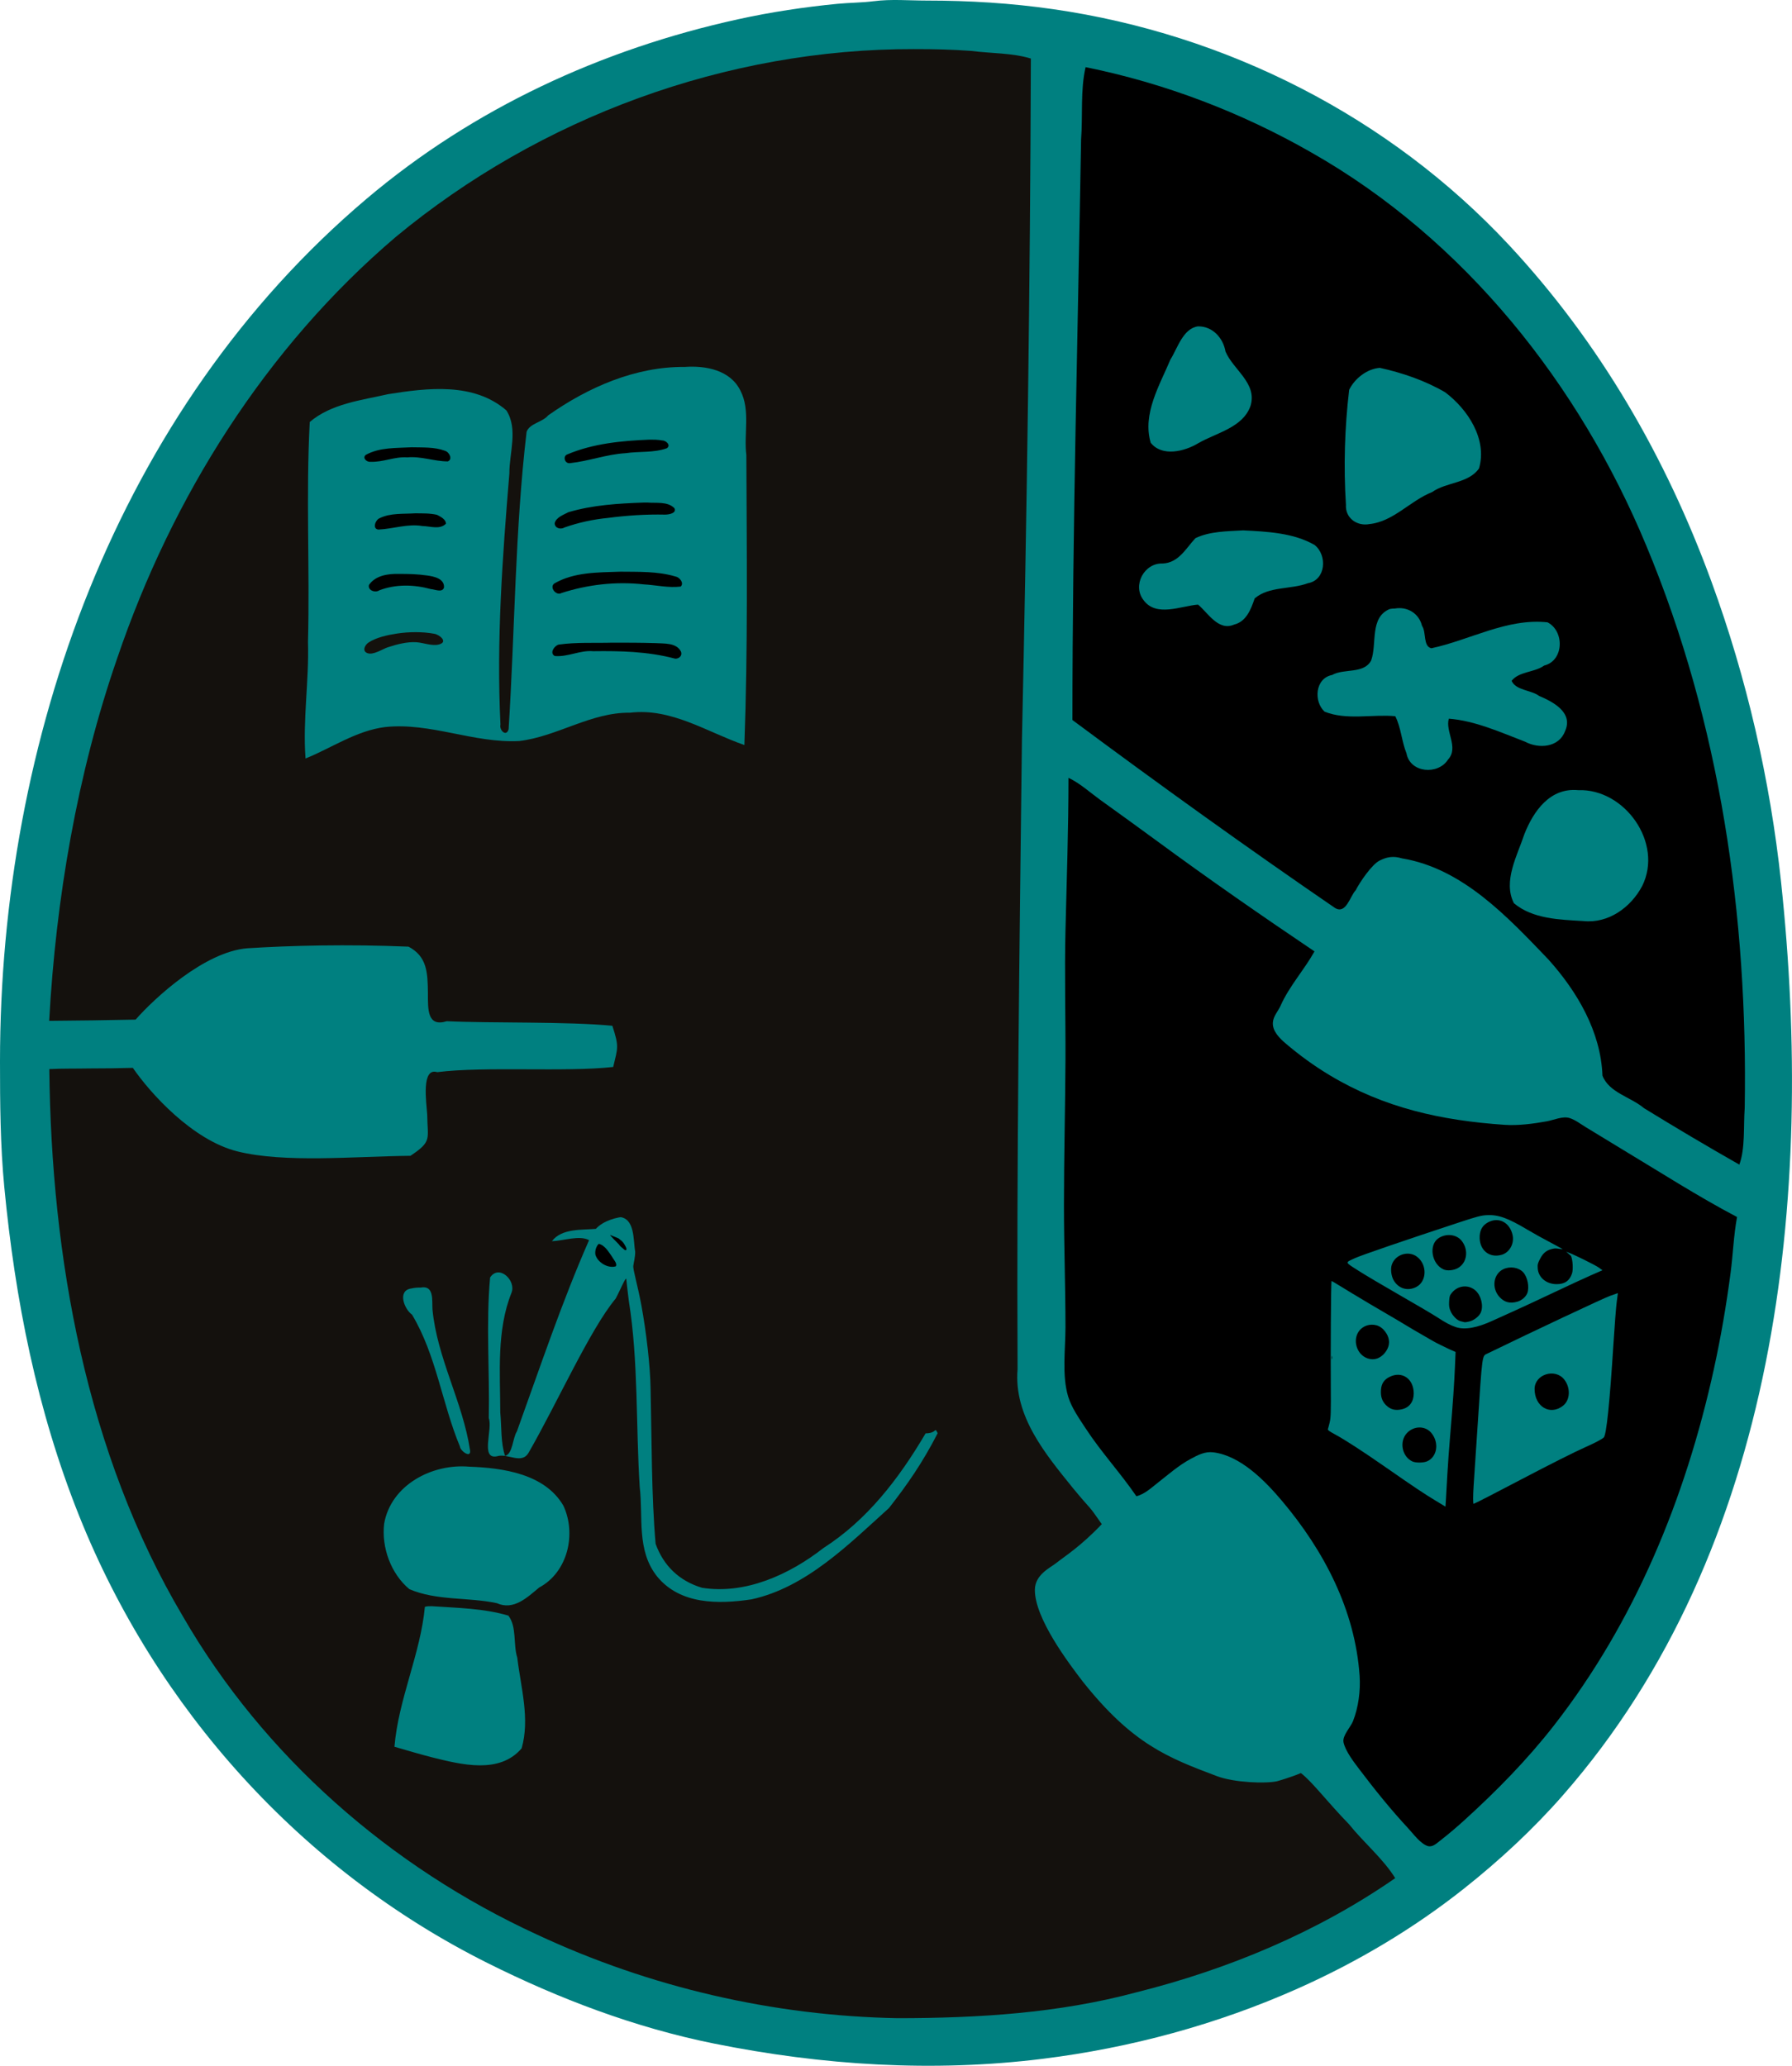
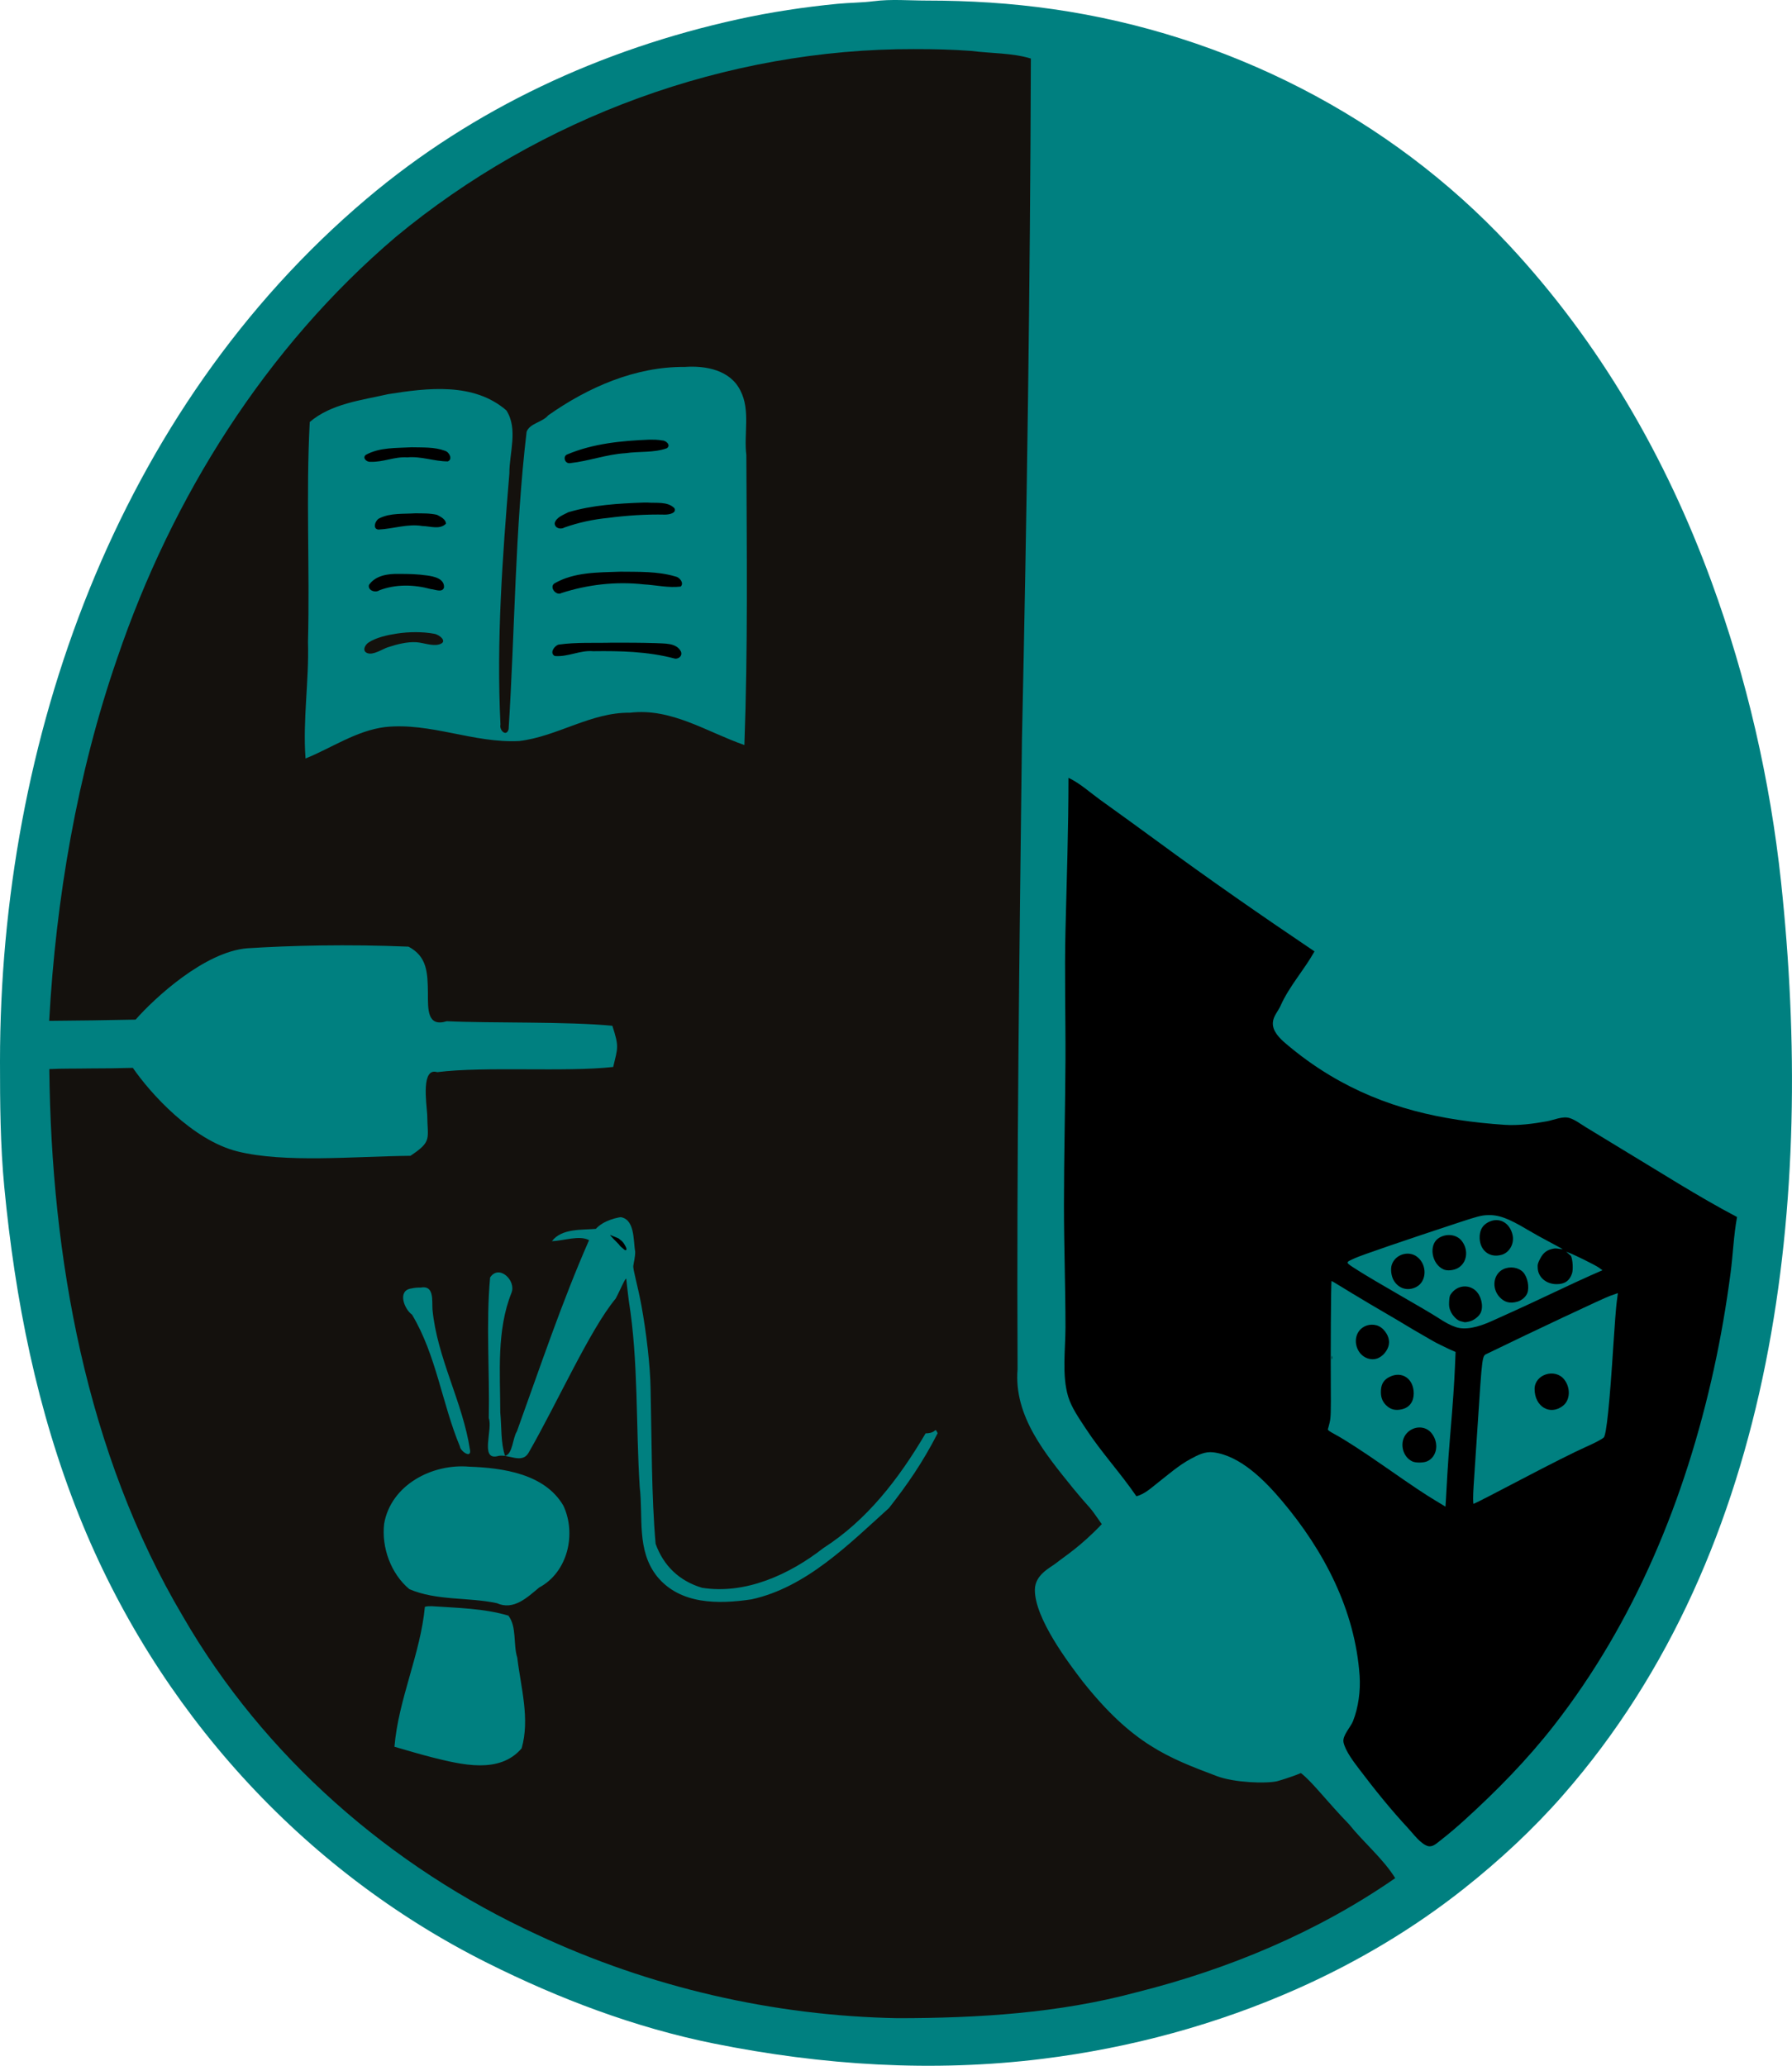
<svg xmlns="http://www.w3.org/2000/svg" height="362.14mm" viewBox="0 0 314.17 362.14" width="314.17mm">
  <g transform="translate(39.414 2.596)">
    <path d="m113.78-2.39c-2.098.275-4.24.258-6.35.462-5.843.565-11.726 1.453-17.462 2.713-23.889 5.247-46.336 15.589-65.088 31.446-43.86 37.089-64.294 94.967-64.294 151.27 0 7.36.049 14.64.749 21.96 1.887 19.753 5.731 39.185 13.128 57.679 13.526 33.814 38.933 62.058 71.583 78.383 12.568 6.284 25.878 11.332 39.687 14.116 18.996 3.829 38.41 5.075 57.679 2.678 15.405-1.918 30.53-6.006 44.715-12.324 10.338-4.604 20.23-10.464 29.104-17.5 6.254-4.958 12.126-10.395 17.388-16.404 37.827-43.206 44.093-105.2 38.219-160.07-1.918-17.904-6.017-35.74-12.203-52.652-7.977-21.815-19.614-41.958-35.491-59.002-20.945-22.485-49.546-36.976-79.88-41.346-7.415-1.068-14.739-1.516-22.225-1.516-3.041 0-6.244-.284-9.26.112z" fill="#008080" />
    <path d="m147.91 133.76c0 8.901-.307 17.83-.525 26.723-.186 7.577.032 15.175-.004 22.754-.041 8.446-.264 16.932-.264 25.4 0 7.159.265 14.278.265 21.431 0 3.853-.649 8.441.476 12.171.584 1.935 1.957 3.875 3.054 5.556 2.721 4.168 6.109 7.818 8.905 11.906 1.444-.375 2.546-1.418 3.704-2.326 1.882-1.476 3.707-3.092 5.821-4.227 1.263-.678 2.49-1.333 3.969-1.147 4.783.6 9.079 5.016 12.015 8.494 7.362 8.721 12.836 19.153 13.626 30.692.176 2.58-.207 5.527-1.158 7.938-.416 1.053-1.904 2.551-1.665 3.704.32 1.553 1.854 3.521 2.798 4.77 2.657 3.514 5.53 7.076 8.539 10.311.883.95 2.145 2.701 3.416 3.106.813.259 1.528-.426 2.117-.884 1.453-1.132 2.869-2.328 4.233-3.564 5.671-5.144 11.046-10.607 15.764-16.65 14.248-18.259 23.101-39.934 28.046-62.442 1.228-5.59 2.201-11.26 2.947-16.933.426-3.242.537-6.583 1.132-9.79-6.959-3.665-13.631-7.967-20.373-12.012l-6.085-3.704c-.913-.551-1.887-1.319-2.91-1.638-1.201-.374-2.768.356-3.969.573-2.347.424-5.024.78-7.408.618-11.047-.752-21.099-2.94-30.692-8.708-2.694-1.619-5.278-3.493-7.669-5.535-1.068-.911-2.396-2.18-2.27-3.725.09-1.113.911-1.933 1.346-2.91 1.534-3.45 4.117-6.236 5.948-9.525-9.274-6.257-18.504-12.652-27.517-19.284-3.333-2.453-6.699-4.864-10.054-7.287-1.814-1.31-3.527-2.893-5.556-3.857z" />
    <path d="m30.168 108.47c-1.628.254-3.592.66-4.988 1.581-.588.388-1.155 1.446-.219 1.836 1.037.433 2.65-.695 3.62-1.014 1.536-.506 3.399-.998 5.027-.882 1.209.086 2.736.71 3.93.392 1.663-.443.128-1.69-.756-1.865-2.012-.398-4.589-.364-6.613-.048z" fill="#14110d" />
    <g transform="matrix(.265 0 0 .265 -39.418 -2.602)">
      <g fill="#008080">
-         <path d="m974.95 982.52c.461-6.78 1.527-22.789 2.369-35.575 3.494-53.048 3.046-49.729 6.954-51.63 30.048-14.617 76.605-36.519 80.742-37.983l5.365-1.899-.784 5.954c-.431 3.275-1.408 15.781-2.17 27.792-2.481 39.09-4.623 59.832-6.376 61.745-.941 1.027-6.494 3.946-12.34 6.487-5.846 2.541-24.658 12.004-41.804 21.028-17.146 9.024-31.539 16.408-31.984 16.408s-.432-5.548.029-12.328zm59.15-52.584c4.731-3.722 5.103-11.839.792-17.319-6.086-7.737-19.623-3.431-19.623 6.243 0 11.753 10.281 17.801 18.83 11.076z" />
+         <path d="m974.95 982.52c.461-6.78 1.527-22.789 2.369-35.575 3.494-53.048 3.046-49.729 6.954-51.63 30.048-14.617 76.605-36.519 80.742-37.983l5.365-1.899-.784 5.954c-.431 3.275-1.408 15.781-2.17 27.792-2.481 39.09-4.623 59.832-6.376 61.745-.941 1.027-6.494 3.946-12.34 6.487-5.846 2.541-24.658 12.004-41.804 21.028-17.146 9.024-31.539 16.408-31.984 16.408s-.432-5.548.029-12.328zm59.15-52.584c4.731-3.722 5.103-11.839.792-17.319-6.086-7.737-19.623-3.431-19.623 6.243 0 11.753 10.281 17.801 18.83 11.076" />
        <g stroke-width=".518">
          <path d="m950.09 992.94c-7.734-4.658-14.742-9.342-32.922-22.004-15.724-10.951-27.4-18.519-34.379-22.283-3.527-1.902-4.494-2.655-4.243-3.307.178-.464.709-2.477 1.179-4.473.735-3.121.835-6.607.712-24.902-.129-19.127.056-68.066.534-68.543.105-.105 7.081 4.24 13.833 8.333 16.311 9.888 27.77 16.26 37.078 21.972 4.194 2.574 11.144 6.435 15.26 8.895s9.494 4.751 11.775 5.955l4.08 1.787-.412 9.68c-.452 10.616-1.329 23.984-3.158 45.379-.695 8.127-1.523 19.559-1.84 25.405-.317 5.846-.734 13.154-.926 16.241l-.349 5.613zm-6.075-26.171c6.862-2.866 8.318-12.44 2.876-18.907-4.045-4.807-11.607-4.698-16.153.233-5.177 5.616-3.139 15.675 3.798 18.75 2.126.942 7.138.902 9.479-.075zm-16.488-34.492c4.877-1.124 7.755-4.965 7.776-10.379.038-9.798-7.724-15.152-15.994-11.031-3.636 1.812-5.376 4.435-5.674 8.552-.317 4.377.703 7.505 3.288 10.09 2.957 2.957 6.159 3.793 10.604 2.769zm-46.294-35.084c-.13-.499-.237-.091-.237.907 0 .998.107 1.406.237.907s.13-1.316 0-1.815zm31.114.967c3.615-1.845 6.628-6.2 6.637-10.141.011-5.031-4.025-10.147-8.348-11.303-4.362-1.167-8.9.384-11.421 3.689-4.514 5.918-1.78 15.513 5.321 18.116 2.39.876 5.116 1.013 7.811-.362z" />
          <path d="m963.31 877.98c-3.825-1.282-6.537-2.717-12.702-6.724-2.852-1.853-13.895-8.355-24.54-14.45s-22.97-13.393-27.388-16.219c-9.147-5.852-8.958-5.157-2.251-8.278 4.035-1.878 33.041-11.82 69.733-23.902 10.934-3.6 13.652-4.309 17.376-4.529 7.574-.448 13.987 1.841 27.129 9.681 3.947 2.354 10.129 5.801 13.739 7.659 3.61 1.858 6.878 3.758 8.827 4.789 2.006 1.062-3.017-.384-4.947-.065-4.755.788-7.179 2.554-9.414 6.859-1.517 2.922-1.712 3.729-1.527 6.333.423 5.968 5.655 10.342 12.425 10.389 5.381.037 8.694-2.252 10.264-7.09.871-2.685.458-9.387-.718-11.644l-3.165-2.76 3.466 1.376c2.33.925 15.784 7.445 18.143 9.156l2.422 1.757-7.607 3.33c-4.184 1.832-15.353 7.005-24.82 11.496-9.467 4.491-21.366 10.025-26.442 12.298-5.075 2.273-11.273 5.077-13.773 6.231-10.318 4.765-18.514 6.221-24.23 4.306zm8.731-3.753c3.011-.646 6.602-3.462 7.668-6.013 1.845-4.417.169-11.231-3.57-14.514-4.693-4.121-11.595-3.424-15.645 1.579-1.368 1.69-1.6 2.441-1.765 5.708-.153 3.028.035 4.285.961 6.438 1.289 2.996 4.408 6.124 6.588 6.605.791.175 1.672.396 1.957.491.881.294 1.167.272 3.805-.294zm32.018-13.176c2.781-.826 5.488-3.204 6.399-5.621 1.477-3.918.137-10.688-2.722-13.756-3.049-3.271-8.663-4.165-13.091-2.083-6.695 3.147-8.009 12.496-2.589 18.424 3.264 3.57 7.013 4.519 12.004 3.037zm-67.138-9.632c7.131-3.638 7.448-14.78.569-20.027-5.658-4.316-14.446-1.534-16.696 5.285-.947 2.869-.376 7.55 1.261 10.344 3.206 5.471 9.254 7.26 14.866 4.398zm27.536-12.509c6.07-3.355 7.354-11.794 2.719-17.87-3.415-4.478-10.272-5.338-15.442-1.938-6.675 4.39-4.66 17.084 3.281 20.662 2.411 1.087 6.622.706 9.442-.853zm29.123-8.841c5.231-1.563 8.446-7.582 7.083-13.262-1.962-8.178-9.045-11.865-15.958-8.308-3.622 1.864-5.479 4.778-5.749 9.02-.586 9.208 6.231 15.058 14.624 12.55z" />
        </g>
      </g>
      <path d="m604.89 32.498c-124.26-.286-247.63 45.144-343.15 124.35-85.995 73.245-147.93 171.97-184.13 278.47-26.476 76.377-40.646 159.39-45.056 240.01 18.71-.158 38.224-.389 57.175-.814 12.494-14.179 45.572-44.904 73.928-47.192 28.278-1.813 66.121-2.763 106.63-1.068 12.265 6.549 12.672 16.883 12.828 30.947.021 10.404-.563 22.422 12.481 18.376 29.06 1.383 80.638.1 109.55 3.042 4.513 13.935 3.626 14.261.547 27.226-31.862 3.526-84.655-.569-116.44 3.432-10.618-3.314-7.183 20.004-6.606 28.003.155 16.401 3.454 17.635-11.073 27.323-37.676.416-83.11 4.846-114.29-2.859-29.858-7.36-57.91-38.595-69.378-55.314-9.96.26-18.736.395-28.472.387-9.347.178-17.839-.011-26.799.427 1.334 124.48 24.295 253.99 88.452 362.16 53.459 92.546 137.35 165.82 234.16 210.36 74.534 34.879 156.53 53.864 238.78 55.323 52.962-.043 106.26-3.256 157.62-17.061 60.807-15.204 119.85-39.812 171.41-75.578-7.995-12.889-20.869-23.539-30.569-35.656-14.377-14.782-24.627-28.462-31.846-33.849-6.921 2.934-15.739 5.396-15.739 5.396-7.495 1.686-28.351.943-39.785-3.362-32.738-12.328-55.975-21.314-88.809-62.621-9.207-12.021-31.838-41.821-31.644-60.701.104-10.171 10.396-14.617 14.341-17.819 4.879-3.958 15.687-10.554 29.923-25.565-9.838-14.165-5.244-7.139-18.746-23.439-18.336-22.71-39.605-47.866-36.959-79.066-.681-138.6 1.253-277.21 2.877-415.8 3.296-150.38 5.451-300.81 5.915-451.22-12.222-3.787-26.543-3.354-39.564-5.054-12.501-.911-25.041-1.243-37.574-1.177zm-151.94 210.27c13.781-1.01 30.175 1.949 36.902 15.656 6.749 12.991 2.153 28.653 3.925 42.639.273 63.93 1.052 127.92-1.299 191.81-24.667-8.551-48.261-24.654-75.592-21.384-25.961-.346-48.18 15.768-73.368 18.734-30.079 1.571-58.677-12.443-88.713-9.239-19.01 2.335-35.857 14.07-52.659 20.79-1.915-25.522 2.398-51.295 1.622-76.945 1.252-48.503-1.398-97.303 1.167-145.64 14.251-12.174 34.246-14.377 51.876-18.42 25.974-4.128 56.652-7.949 78.239 10.768 7.848 12.362 1.89 28.12 1.948 41.752-4.57 55.169-8.629 110.68-5.89 166.04-.918 3.764 3.917 8.456 5.387 3.079 4.199-65.512 4.203-131.42 11.899-196.66 1.932-5.704 10.446-6.287 14.287-10.952 26.228-18.497 57.646-32.327 90.271-32.033zm-43.825 562.29c11.15.221 9.752 15.447 11.102 22.856.132 3.13-.876 6.937-1.223 9.453-.343 2.479 2.92 12.929 5.4 26.521 3.17 17.371 5.808 39.688 6.033 55.051.766 34.523.548 70.695 3.315 102.34 5.208 14.453 15.544 24.56 30.737 29.101 28.572 4.514 57.642-8.617 80.298-26.308 28.641-18.326 49.727-45.518 67.585-75.857 7.976-.098 5.6-4.737 7.976-.098-9.811 19.215-20.159 34.141-32.21 49.504-26.025 23.441-54.702 52.586-91.028 60.418-21.47 3.173-46.986 3.658-62.369-15.143-13.732-17.275-9.113-38.886-11.515-59.328-2.596-40.516-.778-83.062-7.236-123.25-.522-4.052-.808-6.669-1.66-14.224-.214-1.9-4.699 8.892-7.072 13.075-16.748 20.051-38.605 68.924-57.403 101.62-4.592 8.402-14.001.319-20.989 2.586-11.33 2.373-2.745-17.883-5.491-25.262.661-30.967-1.934-62.229.884-93.037 5.972-8.953 17.468 2.165 14.103 10.245-9.909 24.905-7.427 52.739-7.38 79.048.913 9.036.217 20.12 3.153 28.731 5.159-1.138 5.007-11.962 7.819-16.111 15.22-42.103 29.726-85.57 47.774-126.58-6.468-3.421-16.464.373-24.567.692 6.372-8.675 20.404-7.354 29.047-8.168 4.935-5.395 13.723-7.835 20.49-8.182zm-130.82 46.718c9.156-1.781 7.426 8.832 7.831 14.522 3.049 32.082 19.974 61.081 24.814 92.821 1.059 6.183-6.516.689-6.66-2.211-11.854-28.491-15.655-60.485-31.676-87.208-5.135-3.589-9.979-15.98-.469-17.327 2.017-.464 4.094-.632 6.16-.597zm32.088 118.48c22.246.787 50.092 4.679 62.357 25.83 8.692 18.599 2.95 43.961-15.993 54.089-7.959 6.575-16.886 15.357-28.035 10.381-19.115-4.084-39.744-1.489-57.877-9.276-12.191-10.129-18.552-27.626-16.682-43.318 4.51-25.688 31.818-39.838 56.23-37.705zm-24.618 92.301c16.842 1.156 34.321 1.403 50.576 6.228 5.698 7.532 3.067 18.929 5.896 27.867 2.324 19.665 8.485 40.394 2.864 59.932-14.613 17.188-39.805 10.774-58.816 6.069-8.496-2.176-16.905-4.669-25.323-7.122 2.635-31.526 17.202-61.309 20.128-92.531 1.468-.585 3.145-.341 4.675-.442z" fill="#14110d" stroke-width="1.728" />
-       <path d="m718.23 44.431c-3.547 15.228-1.787 32.068-2.994 47.842-2.131 128.01-5.726 256.02-5.725 384.06 56.974 42.342 114.96 84.063 173.64 124.28 7.402 4.563 10.009-7.778 13.722-11.619 2.753-5.359 10.587-16.972 15.766-19.633 4.819-2.476 9.209-3.284 14.941-1.496 40.113 6.626 69.949 38.852 96.785 66.824 19.157 21.332 34.712 47.796 35.801 76.895 4.38 11.296 18.807 14.158 27.416 21.473 20.835 12.815 41.877 25.295 63.14 37.387 3.955-10.736 2.658-25.116 3.545-37.38 2.174-126.47-16.135-254.71-65.044-371.92-44.329-106.85-120.21-202.62-221.58-260.21-46.356-26.566-97.112-45.918-149.42-56.494zm74.377 171.49c9.68-.145 16.66 7.773 18.184 16.682 5.178 12.128 21.026 20.843 16.577 35.808-4.954 14.489-22.719 17.919-34.65 24.831-8.973 5.42-23.941 9.193-31.433-.348-5.601-19.111 5.897-37.986 13.096-55.11 4.647-7.345 8.297-20.563 18.226-21.863zm120.29 27.443c14.872 3.28 29.935 8.415 43.177 16.152 14.931 11.198 28.059 31.082 22.431 50.384-6.93 9.973-21.609 8.952-31.052 15.649-14.461 5.721-25.597 19.53-41.455 21.172-8.211 1.56-16.089-3.994-15.538-12.78-1.615-25.276-.842-51.033 2.137-76.065 3.682-7.505 11.865-13.907 20.301-14.512zm-90.492 107.51c15.841.805 33.246 1.571 47.315 9.651 8.54 6.78 7.52 23.214-4.412 25.296-11.326 4.267-25.699 1.9-35.224 10.069-2.467 7.102-5.434 15.321-13.688 17.337-10.421 4.472-17.344-8.009-23.794-13.249-11.287.875-27.71 8.556-36.105-3.041-7.487-9.675.495-24.624 12.706-24.145 10.575-.445 15.398-10.017 21.681-16.76 9.564-4.62 21.103-4.513 31.521-5.158zm100.4 51.703c8.321-1.485 16.016 3.238 17.995 11.47 2.961 4.131.525 13.483 6.187 14.815 25.518-5.444 50.113-20.048 76.831-17.161 11.259 5.708 10.978 25.326-2.218 28.601-6.446 4.654-16.638 3.797-21.539 10.11 2.851 6.404 12.911 5.981 18.164 9.961 9.132 3.86 22.794 10.907 17.209 23.315-4.088 10.94-17.464 11.8-26.42 7.004-16.277-6.241-33.087-13.895-50.488-15.247-2.504 8.431 6.767 19.094-.516 27.031-6.51 10.345-25.15 8.973-27.491-4.108-3.215-7.887-3.625-17.214-7.436-24.567-15.394-1.401-32.105 2.86-46.748-2.994-7.374-6.796-6.291-22.104 5.006-24.28 7.886-4.473 20.973-.489 25.796-9.573 4.028-11.119-1.156-28.494 12.334-34.076 1.094-.241 2.218-.293 3.335-.3zm121.26 120.15c30.858-1.138 56.458 34.937 42.431 63.325-7.492 14.22-22.374 25.051-39.059 23.258-15.592-.932-33.351-1.308-45.86-11.794-7.401-14.57 2.293-31.572 6.981-45.823 6.077-15.276 16.986-30.692 35.508-28.966z" stroke-width="1.728" />
      <g stroke-width=".695">
        <path d="m405.4 425.16c-11.909.354-23.998-.407-35.795 1.281-2.926.792-6.207 5.666-2.551 7.544 8.663.769 16.806-4.001 25.451-3.188 17.815-.243 35.84.194 53.186 4.689 2.849 1.052 6.098-1.45 4.79-4.493-3-5.915-11.091-5.154-16.671-5.527-9.467-.289-18.94-.315-28.411-.305z" />
        <path d="m410.46 378.2c-14.704.523-30.59.172-43.707 7.795-3.522 2.551 1.281 8.391 4.72 6.323 17.601-5.675 36.129-7.742 54.49-5.716 8.093.445 16.316 2.437 24.39 1.449 2.454-2.356-.824-6.277-3.576-6.694-11.687-3.473-24.251-3.01-36.317-3.157z" />
        <path d="m426.06 332.48c-16.797.585-33.888 1.575-50.071 6.4-3.237 1.753-8.008 3.311-9.004 7.244.03 3.409 4.01 4.342 6.553 2.808 9.366-3.292 18.857-5.323 28.73-6.299 12.582-1.638 25.143-2.469 37.817-2.184 2.286-.032 7.767-.829 6.123-4.252-4.608-4.64-12.057-3.188-17.973-3.731-.725.005-1.449.009-2.174.014z" />
        <path d="m429.68 290.86c-18.295.747-37.066 2.519-54.101 9.66-3.597 1.118-1.899 6.507 1.62 5.868 12.378-1.326 24.2-5.849 36.682-6.582 9.034-1.329 18.618-.143 27.296-3.252 3.004-2.04-.684-5.289-3.208-5.185-2.728-.514-5.523-.521-8.289-.508z" />
        <path d="m272.34 295.91c-10.054.559-20.964-.036-30.075 4.883-2.897 1.846.221 5.02 2.744 4.706 8.409.404 16.062-3.534 24.481-2.918 9.064-.882 17.77 2.652 26.751 2.672 3.561-1.379.9-6.397-1.972-7.065-6.892-2.552-14.694-2.096-21.929-2.279z" />
        <path d="m274.65 339.6c-7.812.501-16.272-.316-23.468 3.211-2.771 1.058-5.075 7.065-.816 7.53 9.733-.421 19.341-4.022 29.157-2.333 5.014.049 11.502 2.601 15.528-1.562-.028-2.893-3.623-4.663-5.937-5.861-4.718-1.099-9.652-.933-14.464-.985z" />
        <path d="m264.07 379.69c-7.114-.224-15.627.931-19.944 7.277-.943 3.621 4.182 5.399 6.831 3.562 10.987-4.177 22.931-3.863 34.14-.801 2.578.143 7.589 2.607 8.662-1.067.382-5.906-6.754-7.36-11.263-7.953-6.094-.893-12.275-1.065-18.426-1.018z" />
      </g>
-       <path d="m395.35 823.7c-1.474 2.41-1.638 4.165-1.484 6.099 1.323 5.264 8.313 9.499 13.524 7.933 1.257-1.81-1.554-4.566-2.379-6.238-2.241-3.172-4.883-7.819-8.858-8.646z" stroke-width=".397" />
      <path d="m403.74 817.01c-.863-.351 5.114 5.552 5.856 6.339.783 1.414 2.336 2.267 3.504 3.395 1.683 1.089 1.481-.799 1.103-1.523-.708-1.529-1.538-2.95-2.713-4.129-.231-.194-2.238-1.839-2.238-1.839z" stroke-width=".133" />
    </g>
  </g>
</svg>